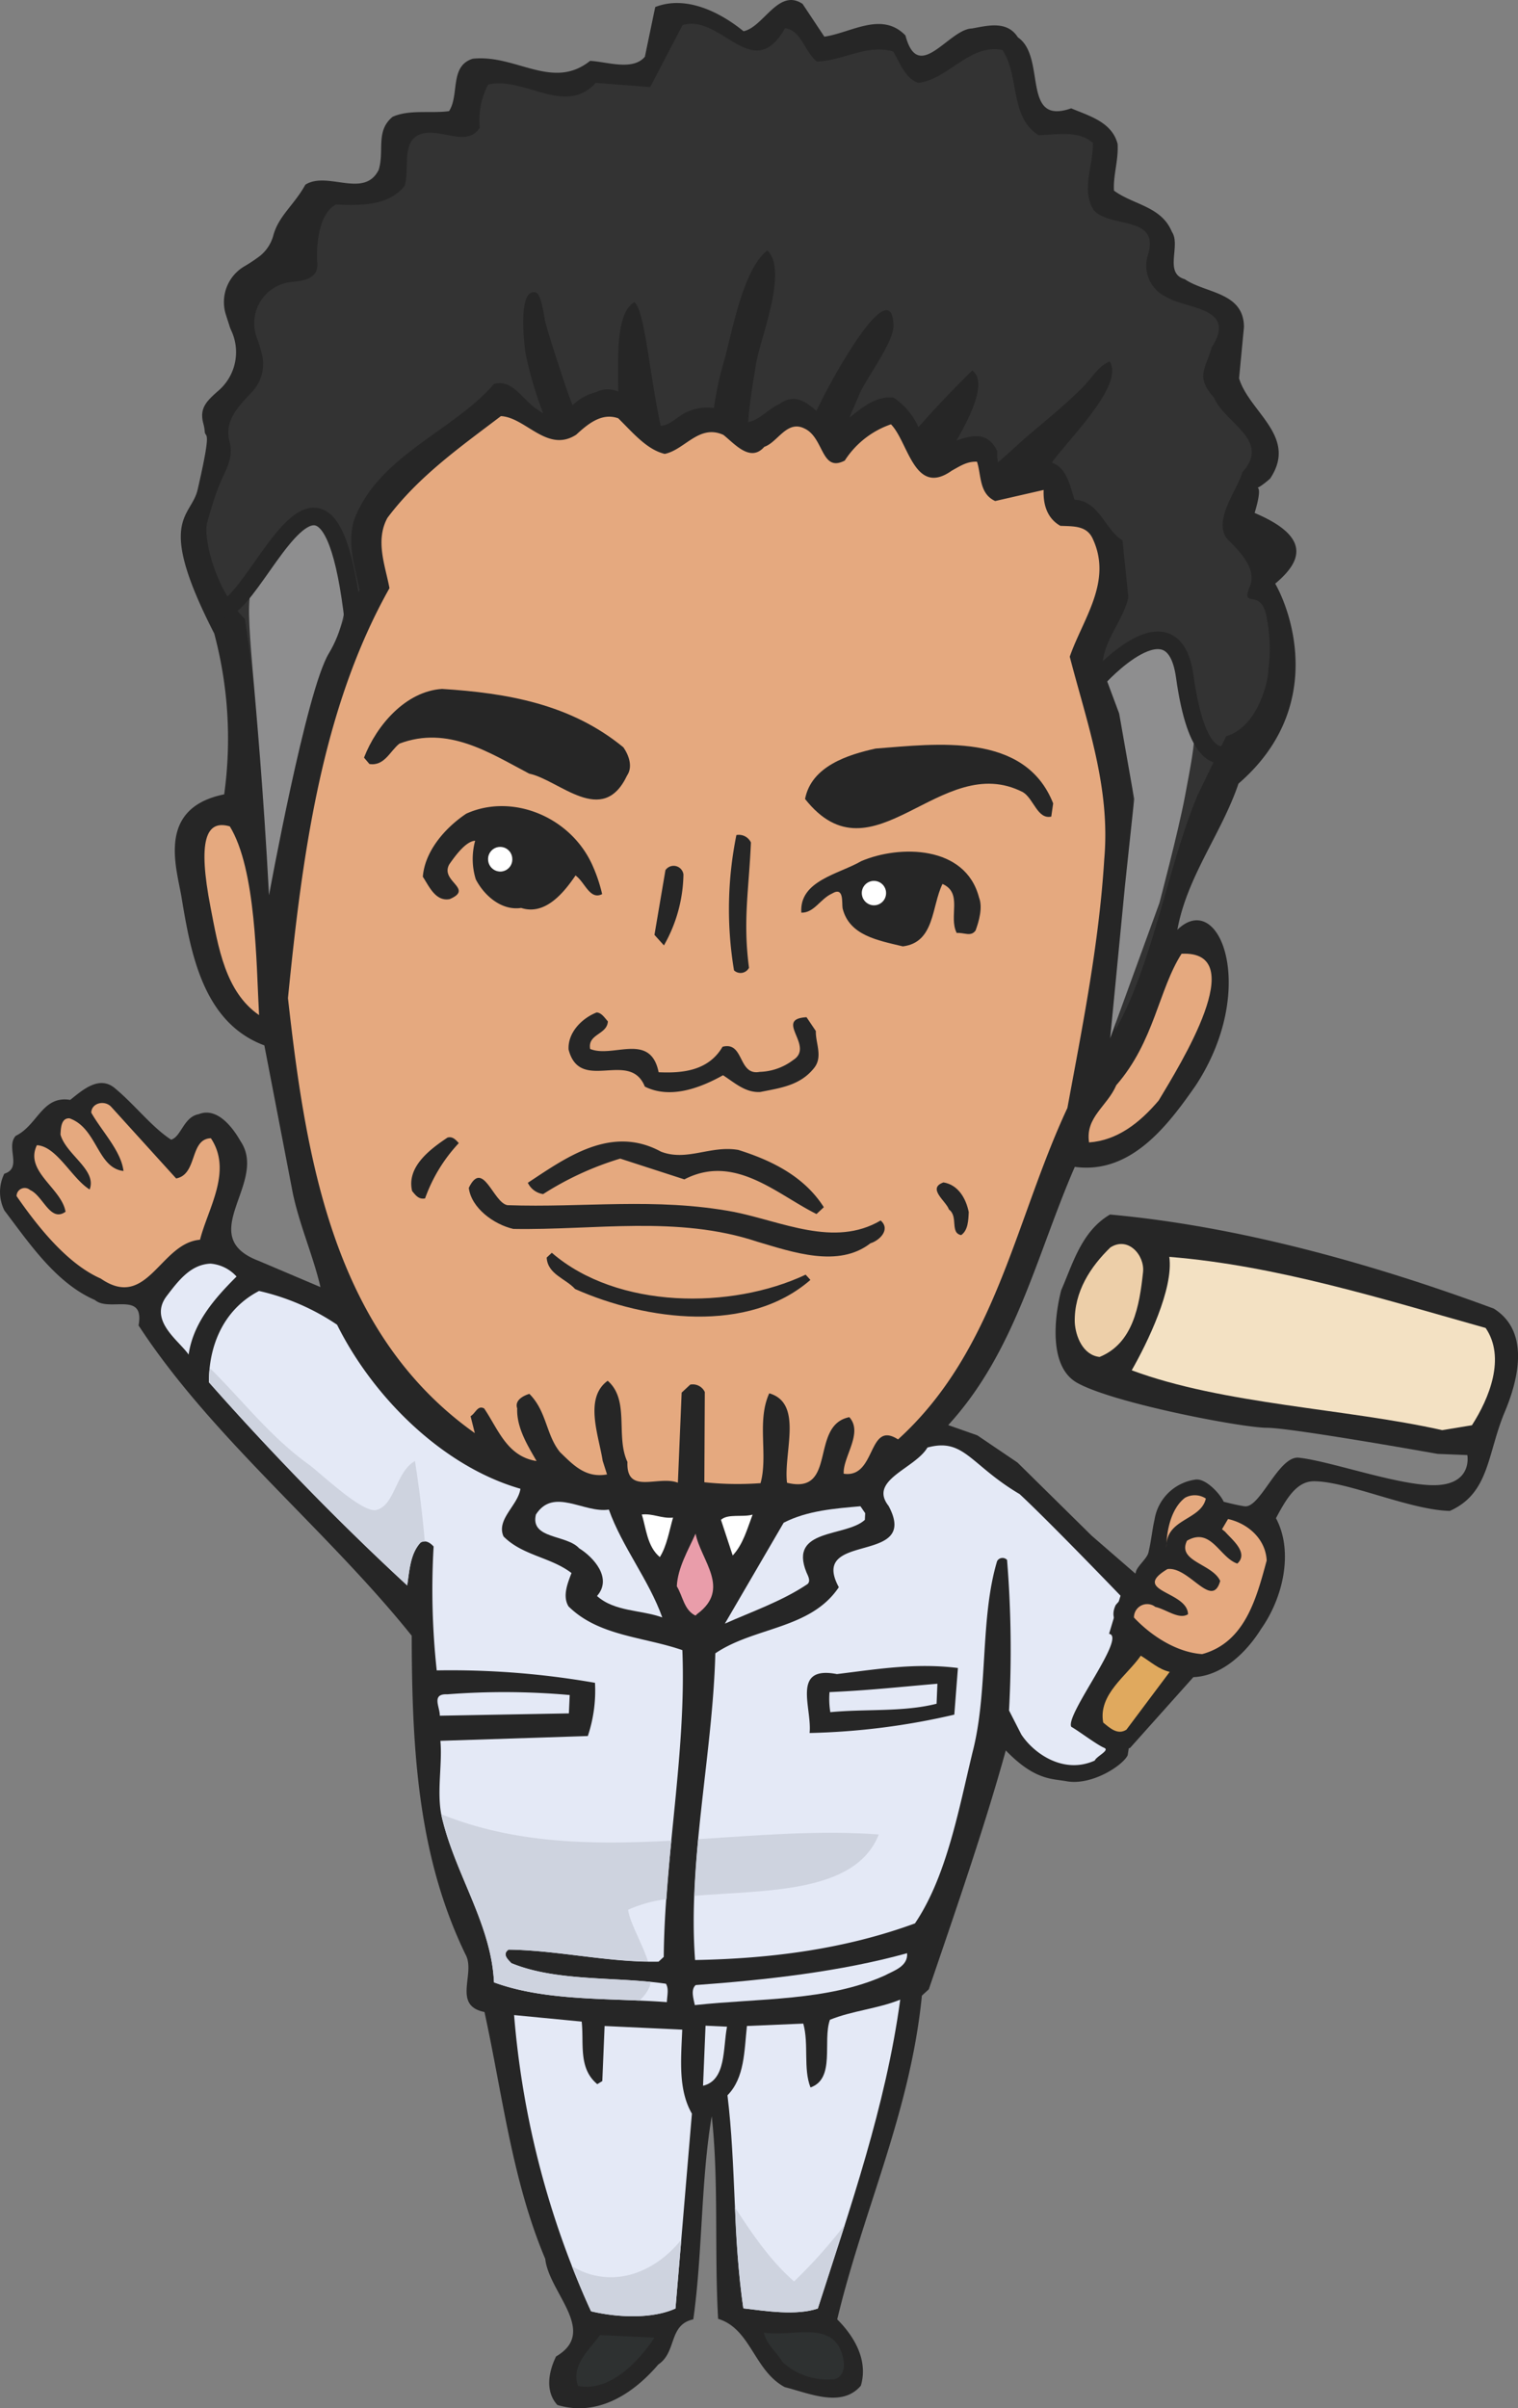
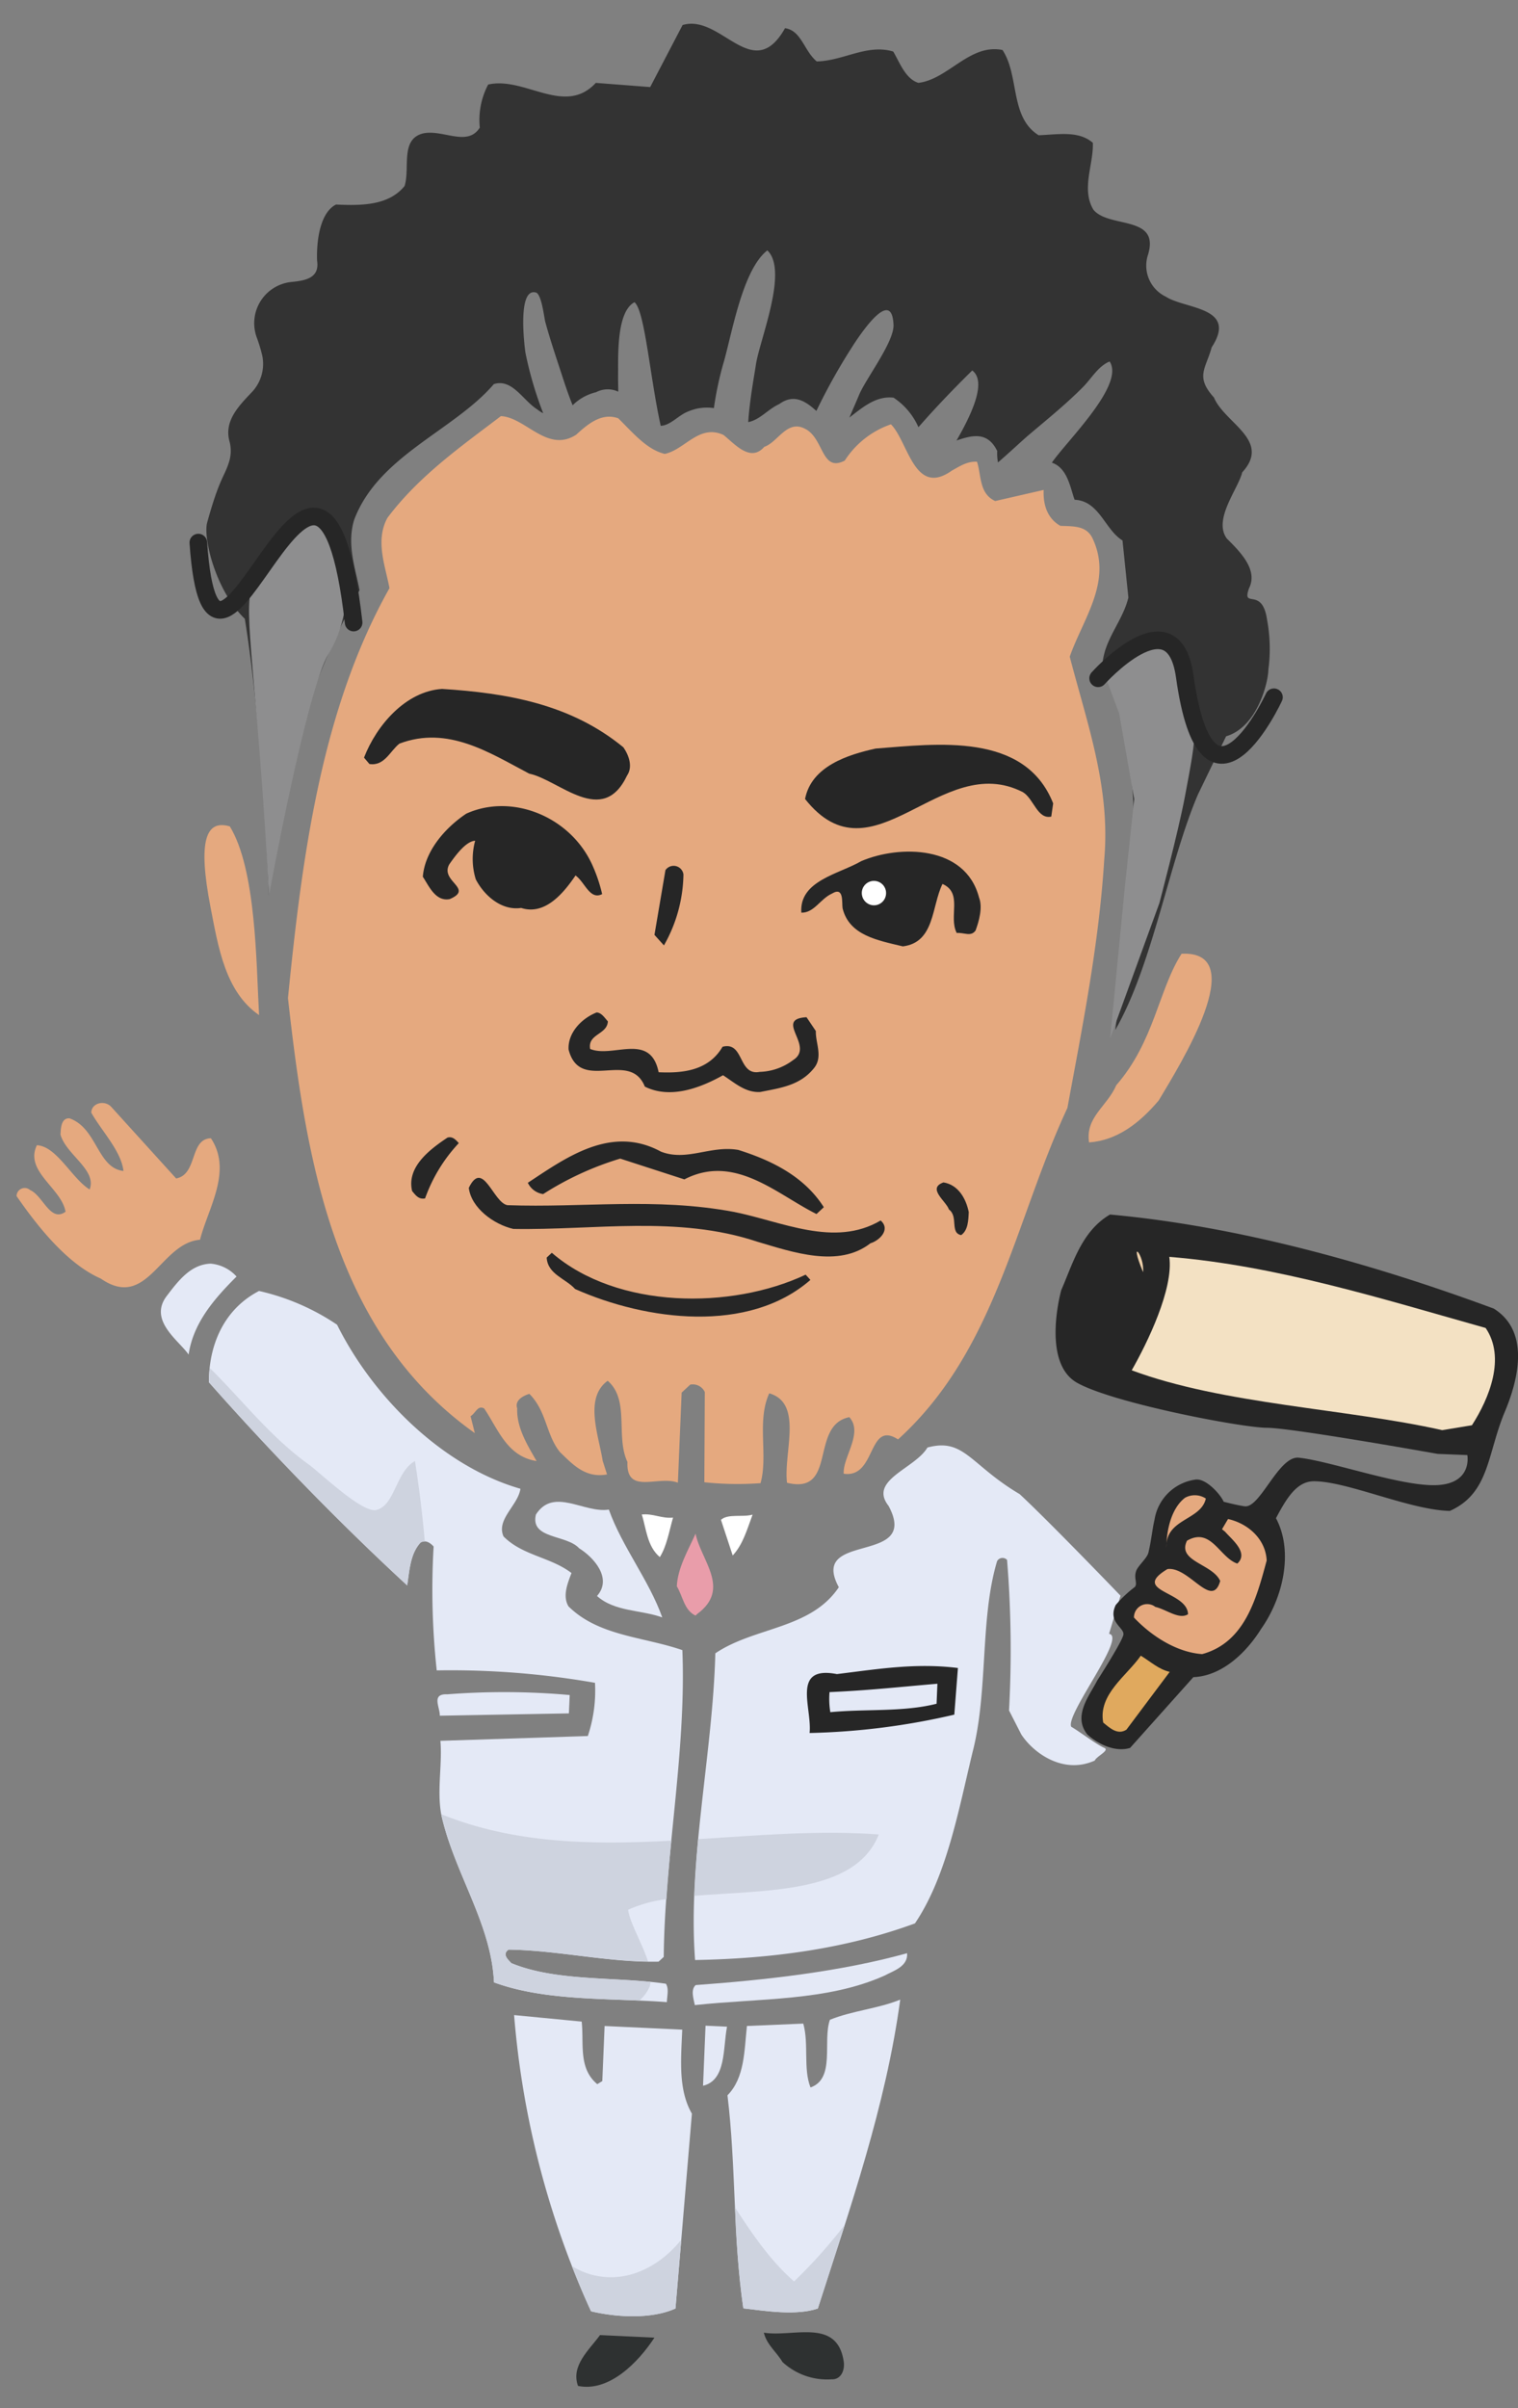
<svg xmlns="http://www.w3.org/2000/svg" width="211.881" height="336" viewBox="0 0 211.881 336">
  <rect x="0" y="0" width="211.881" height="336" fill="#808080" stroke="none" />
  <g id="グループ_703" data-name="グループ 703" transform="translate(-973.663 -512.012)">
    <g id="グループ_705" data-name="グループ 705" transform="translate(973.663 512.012)">
      <g id="グループ_704" data-name="グループ 704">
-         <path id="パス_895" data-name="パス 895" d="M1131.058,756.918l3.687-23.1-8.691-7.533-10.377-10.227-5.6-3.789-4.063-1.429c9.432-10.288,12.3-23.686,17.669-36.031,7.8,1.06,12.942-5.7,16.871-11.346,8.782-13.361,3.366-27.491-2.554-21.734,1.355-7.466,6.184-13.45,8.529-20.387,12-10.363,7.542-23.642,5.128-27.9,3.283-2.763,5.527-6.315-2.875-9.864,1.851-6.1-1.44-1.683,2.158-4.785,3.937-5.875-2.912-9.27-4.328-14l.682-7.156c-.029-4.892-5.347-4.673-8.266-6.675-2.963-.841-.49-4.694-1.8-6.619-1.471-3.564-5.381-3.747-8.074-5.736-.141-2.108.638-4.172.505-6.512-.794-3.07-3.988-3.912-6.481-4.969-7.034,2.474-3.4-7.155-7.441-9.905-1.516-2.408-4.317-1.6-6.413-1.236-3.236.083-7.484,7.817-9.278.972-3.32-3.421-7.6-.358-11.321.171l-3.037-4.573c-3.371-2.259-5.444,3.242-8.242,3.815-3.35-2.727-8.1-5.045-12.328-3.375l-1.444,6.934c-1.7,2.014-5.335.682-7.646.576-5.259,4.184-10.35-.951-16.379-.3-3.272,1.012-1.828,5.047-3.309,7.312-2.556.345-5.533-.259-7.882.794-2.393,1.995-1.121,4.62-1.927,7.375-2.017,4.106-7.162.138-10.246,2.094-1.544,2.807-3.714,4.333-4.461,7.044a5.532,5.532,0,0,1-1.83,2.86,22.087,22.087,0,0,1-2.315,1.541,5.785,5.785,0,0,0-2.506,6.631c.178.576.373,1.14.537,1.677a5.131,5.131,0,0,0,.233.6,7.1,7.1,0,0,1-1.9,8.476c-1.571,1.4-2.533,2.35-2.026,4.391l.021.089a5.658,5.658,0,0,1,.2,1.11c.056,1.086,1.095-.925-.989,8.125-.915,3.973-5.942,3.986,2.318,20.078a56.7,56.7,0,0,1,1.388,22.436c-9.347,1.9-6.73,9.954-5.983,14.192,1.285,7.756,2.955,17.631,11.591,20.833l3.988,20.707c.966,4.485,2.861,8.771,3.841,13.013l-8.62-3.658c-9.1-3.46,1.381-10.908-2.534-16.692-1.077-1.907-3.264-4.815-5.846-3.77-2.1.377-2.441,3.158-3.843,3.554-2.7-1.753-5.1-4.9-7.78-7.118-2.228-1.973-4.635.245-6.306,1.567-3.9-.643-4.531,3.522-7.6,5.015-1.449,1.568.975,4.478-1.6,5.287a5.739,5.739,0,0,0,.018,5.134c3.495,4.6,7.2,10.132,12.636,12.488,2.005,1.722,6.977-1.308,6.087,3.546,10.193,15.632,26.28,28.514,38.127,43.291.02,16.1.906,30.832,7.493,44.438,1.508,2.634-1.915,7.142,2.663,8.059,2.518,11.545,3.861,23.507,8.482,34.446.5,4.7,7.43,10.147,1.511,13.607-1.007,2.049-1.591,4.823.177,6.77,5.473,1.653,10.448-1.38,14.093-5.647,2.615-1.742,1.387-5.532,4.883-6.3,1.309-9.269,1.04-19.316,2.575-28.339,1,9.143.355,18.909.889,28.27,4.561,1.376,5.006,7.227,9.3,9.526,3.43.865,7.959,2.935,10.625-.2,1.084-3.684-1.086-7.046-3.3-9.252,3.638-15.227,10.215-28.914,11.818-45.168l.968-.886c3.673-10.795,7.748-22.505,10.742-33.323,4.038,4.181,6.42,3.924,8.484,4.3C1125.977,761.156,1130.3,758.409,1131.058,756.918Z" transform="translate(-973.663 -512.012)" fill="#262626" />
        <path id="パス_896" data-name="パス 896" d="M1092.9,558.01c1.19-.655,2.138-1.311,3.521-1.245.618,1.9.274,4.446,2.539,5.483l6.763-1.547c-.089,2.1.529,3.985,2.327,5.007,1.848.083,3.7-.062,4.543,1.845,2.749,5.958-1.387,11.129-3.227,16.411,2.382,9.2,5.7,18.223,4.818,28.214-.726,11.861-3.059,23.414-5.145,34.747-7.36,15.75-9.958,33.825-23.639,46.246-4.278-2.758-3,5.462-7.586,4.785-.138-2.338,2.772-5.7.783-7.889-5.589,1.128-1.614,10.882-8.694,9.152-.517-4.221,2.311-11.086-2.48-12.481-1.777,3.883-.133,8.629-1.214,12.535a43.583,43.583,0,0,1-7.847-.127l.065-12.588a1.856,1.856,0,0,0-2.032-1.034l-1.2,1.116-.526,12.571c-2.731-1.062-7.233,1.763-7.04-2.895-1.691-3.579.362-8.617-2.757-11.327-3.333,2.412-1.243,7.643-.7,11.165l.608,1.9c-3.025.558-4.782-1.391-6.563-3.106-1.973-2.426-1.837-5.686-4.275-8.131-.7.2-2.114.835-1.7,2.022-.116,2.792,1.626,5.435,2.7,7.349-4.132-.649-5.354-4.448-7.309-7.333-.907-.51-1.181.646-1.9,1.075l.594,2.361c-19.727-13.978-23.561-38.184-26.082-60.693,1.989-19.966,4.7-40.373,14.168-57.192-.561-3.056-2.032-6.627-.284-9.81,4.4-5.862,10.35-10.016,15.836-14.193,3.46.166,6.48,5.2,10.515,2.589,1.68-1.55,3.59-3.1,5.866-2.286,1.995,1.957,3.979,4.378,6.492,4.966,2.79-.573,4.792-4.2,8.187-2.649,1.564,1.236,3.758,3.9,5.706,1.662,1.872-.614,3.157-3.815,5.648-2.536,2.713,1.3,2.276,6.168,5.583,4.457a12.471,12.471,0,0,1,6.448-5.06C1086.835,553.993,1087.673,561.724,1092.9,558.01Z" transform="translate(-960.051 -492.346)" fill="#e5a97f" />
        <path id="パス_897" data-name="パス 897" d="M1043.469,583.723c.768,1.119,1.341,2.716.505,3.938-3.428,7.229-9.437.617-13.665-.274-5.526-2.909-11.342-6.739-18.1-4.186-1.316,1.022-2.087,3.174-4.192,2.845l-.756-.888c1.763-4.549,5.828-9.253,10.89-9.588C1027.208,576.146,1036.1,577.666,1043.469,583.723Z" transform="translate(-956.453 -479.454)" fill="#262626" />
        <path id="パス_898" data-name="パス 898" d="M1036.949,584.3c.063.919-1.034,1.7-1.954,1.759-7.479-1.149-13.02-7.557-20.668-7.756C1022.716,575.881,1030.395,579.812,1036.949,584.3Z" transform="translate(-952.833 -478.433)" fill="#262626" />
        <path id="パス_899" data-name="パス 899" d="M1082.6,588.9l-.264,1.843c-1.925.425-2.444-2.477-3.944-3.4-11.5-5.931-20.943,12.93-30.422.942.882-4.579,6-6.185,9.854-7.034C1066.295,580.608,1078.648,578.9,1082.6,588.9Z" transform="translate(-935.601 -476.814)" fill="#262626" />
        <path id="パス_900" data-name="パス 900" d="M1072.044,583.019c-6.557.212-12.264,2.674-18.076,5.821-1.235.528-2.512-.369-3.324-1.195-.581-.792.163-1.152.717-1.78C1057.531,581.827,1064.805,581.484,1072.044,583.019Z" transform="translate(-934.337 -476.071)" fill="#262626" />
-         <path id="パス_901" data-name="パス 901" d="M1044.01,590.1c-.271,6.513-1.143,10.9-.268,17.479a1.325,1.325,0,0,1-2.094.363,51.938,51.938,0,0,1,.333-18.876A1.865,1.865,0,0,1,1044.01,590.1Z" transform="translate(-939.196 -472.561)" fill="#262626" />
        <path id="パス_902" data-name="パス 902" d="M1038.115,593.095a20.593,20.593,0,0,1-2.724,9.9l-1.323-1.467,1.533-9.028A1.383,1.383,0,0,1,1038.115,593.095Z" transform="translate(-942.72 -471.096)" fill="#262626" />
        <path id="パス_903" data-name="パス 903" d="M1000.155,614.644c-4.717-3.247-5.689-9.474-6.764-15-1.821-9.373-.652-12.311,2.683-11.328C999.755,594.318,999.761,607.4,1000.155,614.644Z" transform="translate(-963.996 -473.02)" fill="#e5a97f" />
        <path id="パス_904" data-name="パス 904" d="M1083.919,620.484c-2.671,3.143-5.776,5.561-9.715,5.848-.544-3.533,2.527-5.019,3.8-7.988,5.318-6.1,5.907-13.358,9.113-18.338C1096.9,599.541,1086.9,615.492,1083.919,620.484Z" transform="translate(-922.193 -466.942)" fill="#e5a97f" />
        <path id="パス_905" data-name="パス 905" d="M1060.658,608.015c-.066,1.626,1.006,3.546-.215,5.115-1.946,2.486-4.732,2.819-7.528,3.384-2.088.139-3.64-1.329-5.214-2.335-3.07,1.715-7.3,3.389-10.914,1.586-2.1-5.229-9.049.978-10.642-5.166-.131-2.333,1.8-4.342,3.915-5.181.689.038,1.122.758,1.565,1.242-.08,1.866-2.843,1.733-2.471,3.852,3.177,1.311,8.406-2.408,9.559,3.247,3.226.15,6.931-.148,8.922-3.555,3.038-.789,2.137,4.07,5.166,3.508a8.135,8.135,0,0,0,4.687-1.65c3.08-1.951-2.764-5.722,1.869-5.978Z" transform="translate(-946.782 -464.164)" fill="#262626" />
        <path id="パス_906" data-name="パス 906" d="M997.463,624.3c3.025-.555,1.845-5.52,4.853-5.607,3.043,4.581-.408,9.778-1.52,14.161-5.556.442-7.336,9.919-13.849,5.418-4.756-2.082-8.918-7.411-11.755-11.51a1.135,1.135,0,0,1,1.884-.847c1.816.789,2.811,4.564,4.951,3.032-.549-3.291-5.765-5.636-4-9.282,2.771.133,4.888,4.661,7.365,6.175,1.04-2.745-3.265-4.818-4.069-7.653.041-.929.1-2.327,1.248-2.275,3.877,1.343,3.873,6.946,7.545,7.347-.342-2.811-3-5.5-4.5-8.139.051-1.4,1.916-1.777,2.795-.8Z" transform="translate(-972.879 -459.886)" fill="#e5a97f" />
        <path id="パス_907" data-name="パス 907" d="M1018.258,617.749a22.1,22.1,0,0,0-4.706,7.714c-.935.189-1.372-.526-1.807-1.018-.786-3.3,2.321-5.728,4.934-7.464C1017.381,616.778,1017.82,617.27,1018.258,617.749Z" transform="translate(-954.219 -458.265)" fill="#262626" />
        <path id="パス_908" data-name="パス 908" d="M1051.764,618.5c4.594,1.447,9.169,3.655,11.93,7.992l-1.021.95c-5.529-2.74-11.418-8.472-18.444-4.832l-8.954-2.9a42.937,42.937,0,0,0-10.757,4.951,2.808,2.808,0,0,1-2.137-1.577c5.291-3.478,11.62-8.136,18.578-4.346C1044.579,620.144,1047.871,617.826,1051.764,618.5Z" transform="translate(-948.706 -458.064)" fill="#262626" />
        <path id="パス_909" data-name="パス 909" d="M1064.589,625.234c-.049,1.167-.1,2.562-1.059,3.217-1.6-.309-.357-2.583-1.7-3.572-.413-1.192-3.1-2.949-.765-3.779C1063.127,621.432,1064.208,623.352,1064.589,625.234Z" transform="translate(-929.374 -456.132)" fill="#262626" />
        <path id="パス_910" data-name="パス 910" d="M1022.322,624.489c10.524.387,20.644-1.112,31.573.933,6.713,1.323,14.038,5.025,20.524,1.205,1.43,1.254-.156,2.795-1.431,3.183-4.458,3.474-10.863,1.231-15.8-.227-11.088-3.693-22.755-1.579-34.035-1.777-2.73-.628-5.871-2.916-6.22-5.73C1018.909,617.984,1020.337,624.144,1022.322,624.489Z" transform="translate(-951.499 -456.347)" fill="#262626" />
        <path id="パス_911" data-name="パス 911" d="M1060.267,630.646l.666.73c-8.632,7.525-22.873,5.7-32.846,1.27-1.319-1.465-3.835-2.046-3.967-4.387l.718-.668C1033.977,635.485,1049.9,635.53,1060.267,630.646Z" transform="translate(-947.816 -452.806)" fill="#262626" />
        <path id="パス_912" data-name="パス 912" d="M999.074,630.393c-3.133,3.121-6.047,6.486-6.69,10.89-1.307-1.925-5.577-4.693-3.127-8.081,1.707-2.253,3.424-4.505,6.2-4.608A5.49,5.49,0,0,1,999.074,630.393Z" transform="translate(-966.057 -452.293)" fill="#e4e9f6" />
        <path id="パス_913" data-name="パス 913" d="M1010.833,635.823c5.111,10.265,14.869,19.815,25.593,22.886-.328,2.312-3.415,4.275-2.359,6.651,2.66,2.684,6.58,2.875,9.488,5.107-.519,1.373-1.293,3.2-.42,4.65,4.206,4.159,10.436,4.218,15.894,6.106.565,14.247-2.471,28.811-2.6,42.8l-.72.665c-6.929.145-14.019-1.589-20.937-1.68-.953.656-.056,1.4.384,1.887,6.348,2.619,14.693,1.853,21.58,2.873.434.718.165,1.639.129,2.566-7.832-.59-16.851-.077-24.129-2.757-.366-7.945-5.16-14.7-7.142-22.486-1-3.546-.024-7.707-.339-11.214l20.579-.67a20,20,0,0,0,1-7.422,116.543,116.543,0,0,0-22.091-1.733,104.584,104.584,0,0,1-.435-17.284c-.437-.487-1.11-.977-1.824-.55-1.447,1.568-1.542,3.894-1.866,5.976-9.335-8.6-19.077-18.614-27.676-28.344-.012-5.128,2.046-10.171,7-12.736A32.143,32.143,0,0,1,1010.833,635.823Z" transform="translate(-963.785 -451.001)" fill="#e4e9f6" />
        <path id="パス_914" data-name="パス 914" d="M1095.664,671.65c2.519.354-6.131,11.286-5.278,12.966,1.028.579,3.586,2.52,4.6,2.94.838.348-1.09,1.184-1.316,1.775-4.367,1.968-8.522-1-10.255-3.641l-1.712-3.35a155.336,155.336,0,0,0-.275-21,.863.863,0,0,0-1.391.169c-2.42,8.05-1.218,18.136-3.427,26.662-1.952,8.069-3.611,17.324-8.039,23.88-9.614,3.523-19.835,4.915-30.69,5.11-1.042-13.807,2.471-28.81,2.826-42.789,5.464-3.708,13.3-3.345,17.238-9.225-4.286-7.9,11.443-2.97,6.944-11.346-2.851-3.623,3.682-5.184,5.426-8.142,5.128-1.394,5.958,2.415,12.872,6.5,4.23,3.93,14.077,14.171,14.077,14.171Z" transform="translate(-940.863 -443.702)" fill="#e4e9f6" />
-         <path id="パス_915" data-name="パス 915" d="M1060.152,651.942l-.044.932c-2.646,2.439-10.672,1.139-8.156,7.316.206.476.64,1.2.157,1.639-3.564,2.4-7.782,3.844-11.543,5.526l8.208-14.079c3.3-1.712,7.245-1.99,10.716-2.3Z" transform="translate(-939.391 -440.827)" fill="#e4e9f6" />
        <path id="パス_916" data-name="パス 916" d="M1033.34,651.655c1.863,5.219,5.594,9.819,7.456,15.042-2.958-1.075-6.662-.78-9.111-2.993,2.184-2.465-.464-5.393-2.489-6.65-1.771-1.948-6.873-1.26-6.037-4.715C1025.631,648.488,1029.859,652.189,1033.34,651.655Z" transform="translate(-948.356 -441.037)" fill="#e4e9f6" />
        <path id="パス_917" data-name="パス 917" d="M1044.623,651.749c-.779,2.063-1.326,4.136-2.776,5.7l-1.639-4.974C1041.167,651.589,1043.221,652.147,1044.623,651.749Z" transform="translate(-939.576 -440.431)" fill="#fff" />
        <path id="パス_918" data-name="パス 918" d="M1037.262,652.18c-.534,1.839-.853,3.918-1.842,5.508-1.789-1.486-1.912-4.051-2.521-5.943C1034.52,651.584,1035.642,652.333,1037.262,652.18Z" transform="translate(-943.319 -440.445)" fill="#fff" />
        <path id="パス_919" data-name="パス 919" d="M1038.974,664.715l-.24.219c-1.587-.768-1.738-2.645-2.6-4.083.109-2.563,1.592-5.055,2.615-7.346C1039.509,657.275,1043.738,661.2,1038.974,664.715Z" transform="translate(-941.663 -439.532)" fill="#e99daa" />
        <path id="パス_920" data-name="パス 920" d="M1073.951,670.46" transform="translate(-922.29 -430.846)" fill="#e5a97f" />
        <path id="パス_921" data-name="パス 921" d="M1068.712,672.5a97.949,97.949,0,0,1-20.2,2.562c.375-3.484-2.607-9.455,3.811-8.219,5.568-.676,10.917-1.591,16.892-.851Z" transform="translate(-935.51 -433.278)" fill="#262626" />
        <path id="パス_922" data-name="パス 922" d="M1065.181,670.142c-4.67,1.186-9.96.7-14.831,1.178a11.478,11.478,0,0,1-.112-2.8c5.323-.227,9.733-.715,15.059-1.169Z" transform="translate(-934.454 -432.44)" fill="#e4e9f6" />
        <path id="パス_923" data-name="パス 923" d="M1032.384,671.09l-18.02.324c.05-1.164-1.252-3.088,1.049-2.984a103.085,103.085,0,0,1,17.086.1Z" transform="translate(-952.979 -432.043)" fill="#e4e9f6" />
        <path id="パス_924" data-name="パス 924" d="M1064.391,695.327c-8,3.593-17.448,3.146-26.5,4.125-.186-.939-.6-2.128.116-2.795,9.729-.709,20.17-1.855,29.515-4.446C1067.674,694.08,1065.573,694.68,1064.391,695.327Z" transform="translate(-940.909 -419.704)" fill="#e4e9f6" />
        <path id="パス_925" data-name="パス 925" d="M1064.921,696.493c-2.01,14.838-7,29.067-11.5,43.1-3.049,1.018-7.179.358-10.4-.024-1.441-9.631-1.013-19.88-2.213-29.725,2.411-2.454,2.335-6.189,2.716-9.672l7.864-.334c.8,2.838-.03,6.292,1.009,8.909,3.516-1.231,1.659-6.453,2.709-9.439C1058.157,698.051,1061.861,697.754,1064.921,696.493Z" transform="translate(-939.268 -417.511)" fill="#e4e9f6" />
        <path id="パス_926" data-name="パス 926" d="M1030.547,698.829c.336,3.044-.507,6.5,2.178,8.729l.7-.432.321-7.681,10.837.505c-.172,4.193-.584,8.369,1.348,11.725l-2.293,27.184c-3.289,1.486-8.124,1.26-11.785.389a123.7,123.7,0,0,1-10.74-41.328Z" transform="translate(-949.356 -416.78)" fill="#e4e9f6" />
        <path id="パス_927" data-name="パス 927" d="M1041.9,699.037c-.588,3.006-.086,7.462-3.347,8.242l.348-8.38Z" transform="translate(-940.423 -416.278)" fill="#e4e9f6" />
        <path id="パス_928" data-name="パス 928" d="M1055.311,731.262c.178,1.177-.337,2.554-1.721,2.489a9.177,9.177,0,0,1-6.829-2.42c-.86-1.437-2.208-2.438-2.595-4.089C1048.294,727.9,1054.409,725.155,1055.311,731.262Z" transform="translate(-937.547 -401.792)" fill="#2e3131" />
        <path id="パス_929" data-name="パス 929" d="M1037.759,727.8c-2.217,3.4-6.32,7.64-10.667,6.734-1.036-2.849,1.6-5.055,3.067-7.089Z" transform="translate(-946.414 -401.656)" fill="#2e3131" />
        <g id="グループ_703-2" data-name="グループ 703" transform="translate(59.02 112.469)">
          <path id="パス_930" data-name="パス 930" d="M1036.474,594.888a21.457,21.457,0,0,1,1.243,3.771c-1.724.871-2.387-1.654-3.715-2.6-1.627,2.394-4.225,5.615-7.59,4.529-2.761.413-5.182-1.756-6.336-4a9.625,9.625,0,0,1-.082-5.376c-1.264.07-2.671,1.943-3.6,3.276-1.379,2.386,3.5,3.392.044,4.869-2.014.372-2.914-1.886-3.75-3.117.283-3.605,3.132-6.844,6.055-8.8C1025.169,584.511,1033.5,587.881,1036.474,594.888Z" transform="translate(-1012.691 -586.383)" fill="#262626" />
-           <path id="パス_931" data-name="パス 931" d="M1022.089,591.774a1.686,1.686,0,0,1-1.577,1.8,1.715,1.715,0,0,1-1.795-1.614,1.689,1.689,0,1,1,3.372-.187Z" transform="translate(-1009.606 -584.448)" fill="#fff" />
          <path id="パス_932" data-name="パス 932" d="M1072.434,596.987c.549,1.393-.029,3.375-.484,4.6-.667.922-1.588.256-2.631.343-1.178-2.282.9-5.574-1.987-6.838-1.538,3.13-1.061,8.153-5.532,8.709-3.471-.841-7.48-1.506-8.411-5.31-.129-.8.231-3.077-1.472-2.064-1.665.761-2.493,2.71-4.289,2.672-.307-4.481,5.244-5.373,8.373-7.194C1061.257,589.654,1070.53,589.634,1072.434,596.987Z" transform="translate(-994.801 -584.233)" fill="#262626" />
          <path id="パス_933" data-name="パス 933" d="M1056.571,595.261a1.688,1.688,0,0,1-1.943,1.409,1.715,1.715,0,0,1-1.4-1.969,1.694,1.694,0,1,1,3.342.56Z" transform="translate(-991.936 -582.855)" fill="#fff" />
        </g>
        <path id="パス_934" data-name="パス 934" d="M1063.486,681.339c-8.225-.623-16.71.11-25.2.65-.247,2.652-.432,5.3-.532,7.907C1047.707,689.068,1060.235,689.608,1063.486,681.339Z" transform="translate(-940.83 -425.396)" fill="#ced3df" />
        <path id="パス_935" data-name="パス 935" d="M1014.4,679.391c.065.328.12.652.207.971,1.983,7.782,6.776,14.54,7.142,22.486,6.114,2.246,13.456,2.246,20.293,2.539a5.562,5.562,0,0,0,1.449-1.981,2.607,2.607,0,0,0,.1-.622c-6.412-.64-13.715-.257-19.42-2.619-.44-.484-1.337-1.231-.384-1.887,6.433.088,13,1.57,19.463,1.663-.818-2.554-2.539-5.38-2.783-7.227a19.27,19.27,0,0,1,5.347-1.484c.186-2.707.42-5.417.688-8.152C1035.524,683.669,1024.632,683.524,1014.4,679.391Z" transform="translate(-952.796 -426.272)" fill="#ced3df" />
        <path id="パス_936" data-name="パス 936" d="M1030.766,723.818a10.111,10.111,0,0,1-4.327-1.512c.842,2.146,1.719,4.266,2.687,6.329,3.661.871,8.5,1.1,11.785-.389l.813-9.609C1039,722.05,1034.968,724.3,1030.766,723.818Z" transform="translate(-946.628 -406.168)" fill="#ced3df" />
        <path id="パス_937" data-name="パス 937" d="M1053.062,729.769c1.248-3.882,2.522-7.775,3.768-11.69a72.534,72.534,0,0,1-7.077,7.911c-3.25-2.822-5.822-6.575-8.251-10.326a137.824,137.824,0,0,0,1.161,14.081C1045.883,730.127,1050.013,730.787,1053.062,729.769Z" transform="translate(-938.912 -407.691)" fill="#ced3df" />
        <path id="パス_938" data-name="パス 938" d="M1023.079,662.437c-.345-3.906-.818-7.726-1.375-11.232-2.692,1.523-2.778,6.182-5.387,6.831-1.954.488-7.841-5.2-9.43-6.342-5.424-3.9-9.238-8.957-13.834-13.483a19.75,19.75,0,0,0-.107,2.005c8.6,9.73,18.341,19.744,27.676,28.344.324-2.082.419-4.408,1.866-5.976A1.025,1.025,0,0,1,1023.079,662.437Z" transform="translate(-963.785 -447.366)" fill="#ced3df" />
        <path id="パス_939" data-name="パス 939" d="M1140.939,604.327a22.009,22.009,0,0,0-.186-7c-.682-4.685-3.563-1.378-2.512-4.363,1.26-2.509-1.1-4.971-3.09-6.926-1.972-2.662,1.582-6.934,2.138-9.247,4.118-4.475-2.479-6.875-3.944-10.444-2.649-2.925-1.13-4.012-.317-7,3.7-5.66-3.7-5.307-6.394-7.064a4.8,4.8,0,0,1-2.535-5.719c1.857-5.744-5.383-3.749-7.578-6.415-1.73-2.882.029-6.3-.08-9.335-2-1.725-4.791-1.155-7.565-1.056-4.05-2.518-2.66-8.284-5.045-11.892-4.582-.918-7.557,4.079-11.737,4.585-1.825-.557-2.648-2.925-3.514-4.369-3.648-1.1-6.982,1.31-10.677,1.378-1.789-1.49-2.129-4.3-4.425-4.638-4.49,7.951-8.917-2.054-14.3-.438l-4.523,8.655-7.589-.585c-4.352,4.7-9.893-.93-15.023.23a10.562,10.562,0,0,0-1.17,6.013c-1.73,2.719-5.092.231-7.888.8-3.263.786-1.818,4.821-2.612,7.347-2.194,2.692-5.892,2.757-9.571,2.583-2.129,1.072-2.745,4.77-2.642,7.817.362,2.338-1.42,2.786-3.57,2.984a5.782,5.782,0,0,0-4.87,7.69,21.137,21.137,0,0,1,.794,2.616,5.725,5.725,0,0,1-1.506,5.12c-1.9,1.986-3.8,4.01-3.091,6.743a5.133,5.133,0,0,1,.008,2.767c-.68,2.314-1.316,2.156-3.108,8.644-.573,2.075,1.136,9.439,5.258,13.417,2.521,15.507,3.371,38.575,3.371,38.575a103.907,103.907,0,0,1,12.641-42.565c-.572-3.061-1.812-6.389-.744-9.84,3.377-8.937,13.909-12.414,19.492-18.915,2.575-.814,4.062,2.293,6.088,3.551a4.059,4.059,0,0,0,.808.513.094.094,0,0,1-.026-.047,51.2,51.2,0,0,1-2.459-8.381c-.16-1.052-1.142-9.181,1.48-8.405.768.233,1.151,3.573,1.28,4.065.726,2.657,1.618,5.252,2.469,7.87.37,1.133.815,2.447,1.355,3.787a6.9,6.9,0,0,1,3.27-1.821,3.492,3.492,0,0,1,3.1-.077c-.011-.823-.033-1.657-.024-2.466.024-2.515-.239-8.665,2.282-10.013,1.452,1.146,2.14,10.336,3.666,17.238,1.314-.014,2.506-1.493,3.8-1.983a6.657,6.657,0,0,1,3.625-.484,45.78,45.78,0,0,1,1.3-6.166c1.193-4,2.636-13.09,6.156-15.836,2.988,2.816-1.077,12.481-1.594,15.938-.278,1.828-.886,5.065-1.068,8.016,1.638-.311,2.764-1.815,4.317-2.507,2.072-1.5,3.678-.405,5.193.95a83.319,83.319,0,0,1,5.618-9.893c.788-1.119,4.94-7.312,5.149-2.107.091,2.391-3.9,7.543-4.823,9.8-.339.823-.829,1.92-1.335,3.121,1.887-1.455,3.737-3.053,6.169-2.768a9.566,9.566,0,0,1,3.467,4.117c2.4-2.746,4.9-5.344,7.51-7.917,1.975,1.487.145,5.722-2.194,9.772,2.1-.706,4.321-1.346,5.681,1.471a6.457,6.457,0,0,0,.106,1.588c1.722-1.482,3.245-2.932,4.29-3.826,2.589-2.191,5.217-4.308,7.605-6.72,1.188-1.213,2.113-2.9,3.688-3.533,2.163,3.248-5.946,11.041-8.063,14.112,2.225.758,2.577,3.587,3.177,5.175,3.457.162,4.207,4.163,6.684,5.68l.82,7.964c-.84,3.46-3.483,5.9-3.64,9.631,7.224,15.265,3.885,34.233,1.81,50.7,5.226-9.09,7.443-23.246,11.536-32.849l3.932-8.122C1139.612,612.255,1140.97,605.636,1140.939,604.327Z" transform="translate(-963.903 -510.89)" fill="#333" />
      </g>
      <path id="パス_940" data-name="パス 940" d="M1087.137,574.875c1.546,8.78,1.546,8.78-.24,18.23-.9,4.783-3.558,14.829-3.558,14.829l-6.869,18.858,2.055-21.185,1.3-12.189-2.1-11.933-2.255-6.045C1085.889,567.792,1084.44,570.824,1087.137,574.875Z" transform="translate(-921.513 -481.937)" fill="#8e8e8f" />
      <path id="パス_941" data-name="パス 941" d="M999.438,612.189s5.217-28.588,8.331-33.711c3.817-6.279,2.23-13.752,2.23-13.752s-1.6-5.893-6.943-4.113c0,0-4.458,4.807-5.958,8.487C995.713,572.5,997.826,582.1,999.438,612.189Z" transform="translate(-961.888 -487.288)" fill="#8e8e8f" />
      <path id="パス_942" data-name="パス 942" d="M1099.562,579.029s-9.258,19.93-12.458-2.934c-1.6-11.433-12.086.29-12.086.29" transform="translate(-921.744 -481.75)" fill="none" stroke="#262626" stroke-linecap="round" stroke-linejoin="round" stroke-width="2.456" />
      <path id="パス_943" data-name="パス 943" d="M1013.644,574.461c-4.706-41.34-19.475,20.45-21.677-11.159" transform="translate(-964.286 -487.603)" fill="none" stroke="#262626" stroke-linecap="round" stroke-linejoin="round" stroke-width="2.456" />
    </g>
    <g id="グループ_706" data-name="グループ 706" transform="translate(1120.991 681.461)">
      <path id="パス_944" data-name="パス 944" d="M1084.9,666.674c-.286,1.14-.434,2.84-.848,4.556-.192.794-1.435,1.812-1.7,2.536-.375,1.04.208,1.71-.177,2.244h0a16.991,16.991,0,0,0-2.686,2.531c-1.166,2.436,1.27,3.156,1.068,4.166s-3.661,6.386-3.661,6.386c-.959,1.943-3.469,4.873-1.378,7.5,1.553,1.423,3.979,2.512,5.978,1.884l8.828-9.87c4.03-.166,7.412-3.445,9.47-6.749,3.108-4.419,4.516-10.834,2.063-15.428,1.485-2.795,2.9-5.155,5.3-5.154,4.662,0,13.388,4.016,18.968,4.138,5.614-2.509,5.195-8.053,7.74-13.987,1.485-3.6,3.781-10.879-1.612-14.241-16.741-6.194-35.544-11.495-53.566-13.122-3.98,2.336-5.188,6.873-6.8,10.546,0,0-2.831,10.1,2.22,12.934s23.036,6.27,26.472,6.271,23.845,3.643,23.845,3.643l4.142.165s.752,3.891-4.121,4.186-14.886-3.34-19.4-3.82c-2.807-.3-5.372,7.02-7.527,6.781-.953-.108-2.967-.637-2.967-.637-.317-.848-2.46-3.4-4.025-3.074A6.7,6.7,0,0,0,1084.9,666.674Z" transform="translate(-1071.086 -624.063)" fill="#262626" />
      <path id="パス_945" data-name="パス 945" d="M1127.52,637.889c2.823,4.134.511,9.805-1.913,13.572l-4.154.682c-13.443-3.023-30.529-3.58-43.334-8.349,2.175-3.811,5.869-11.378,5.247-15.826C1098.279,629.165,1113.217,633.867,1127.52,637.889Z" transform="translate(-1067.484 -622.062)" fill="#f3e1c3" />
-       <path id="パス_946" data-name="パス 946" d="M1082.395,630.712c-.508,4.735-1.387,9.92-6.066,11.83-2.341-.256-3.359-2.9-3.465-4.816-.112-4.334,2.256-7.838,4.965-10.46C1080.3,625.664,1082.648,628.346,1082.395,630.712Z" transform="translate(-1070.177 -622.671)" fill="#edcfa9" />
+       <path id="パス_946" data-name="パス 946" d="M1082.395,630.712C1080.3,625.664,1082.648,628.346,1082.395,630.712Z" transform="translate(-1070.177 -622.671)" fill="#edcfa9" />
      <path id="パス_947" data-name="パス 947" d="M1086.824,650.422c-.676,3.08-5.663,2.775-5.5,6.843,0-2.415.682-5.5,2.6-6.953A2.808,2.808,0,0,1,1086.824,650.422Z" transform="translate(-1065.843 -610.797)" fill="#e5a97f" />
      <path id="パス_948" data-name="パス 948" d="M1096.851,657.943c-1.441,5.335-3.049,11.428-9,13.058-3.415-.231-6.94-2.37-9.525-5.1a1.847,1.847,0,0,1,2.982-1.486c1.526.345,3.33,1.824,4.564,1.022-.079-3.244-8.083-3.162-2.87-6.3,3.013-.4,6.211,5.7,7.362,1.662-1.071-2.406-6.067-2.722-4.631-5.622,3.365-1.94,4.54,2.362,7.019,3.194,1.668-1.512-.843-3.422-1.686-4.425l-.449-.366.84-1.426C1094.256,652.78,1096.705,654.949,1096.851,657.943Z" transform="translate(-1067.377 -609.673)" fill="#e5a97f" />
      <path id="パス_949" data-name="パス 949" d="M1084.8,667.019l-6.043,8.066c-1.237.8-2.336-.255-3.24-.992-.728-3.935,3.3-6.528,5.246-9.331C1082.171,665.622,1083.273,666.676,1084.8,667.019Z" transform="translate(-1068.86 -603.214)" fill="#e0a95e" />
    </g>
  </g>
</svg>